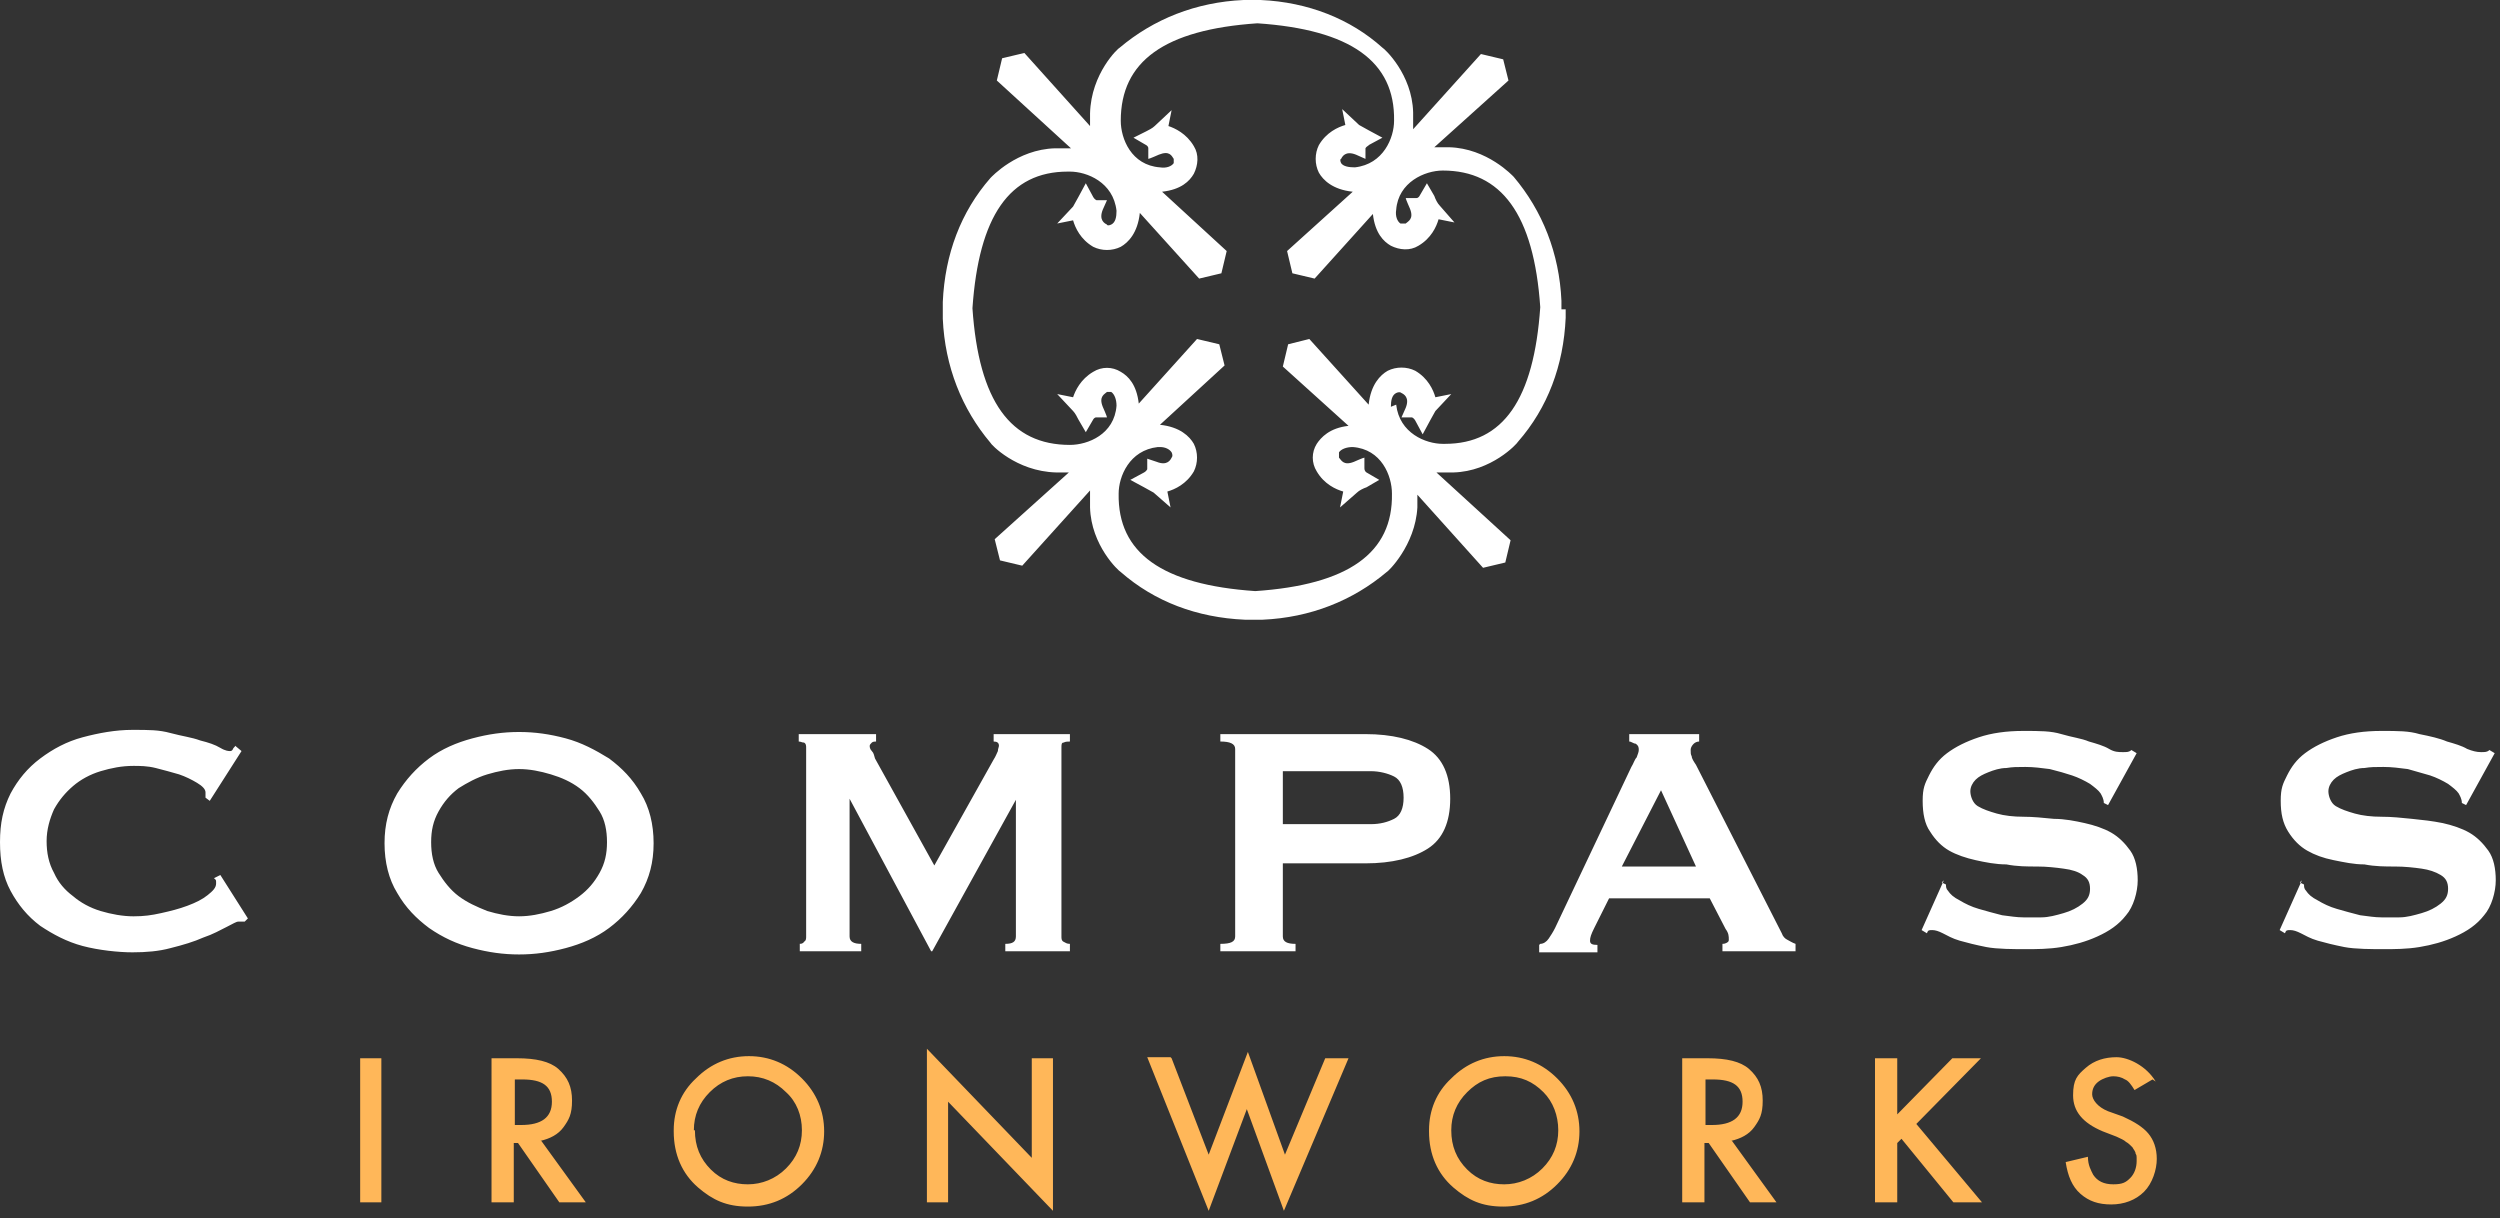
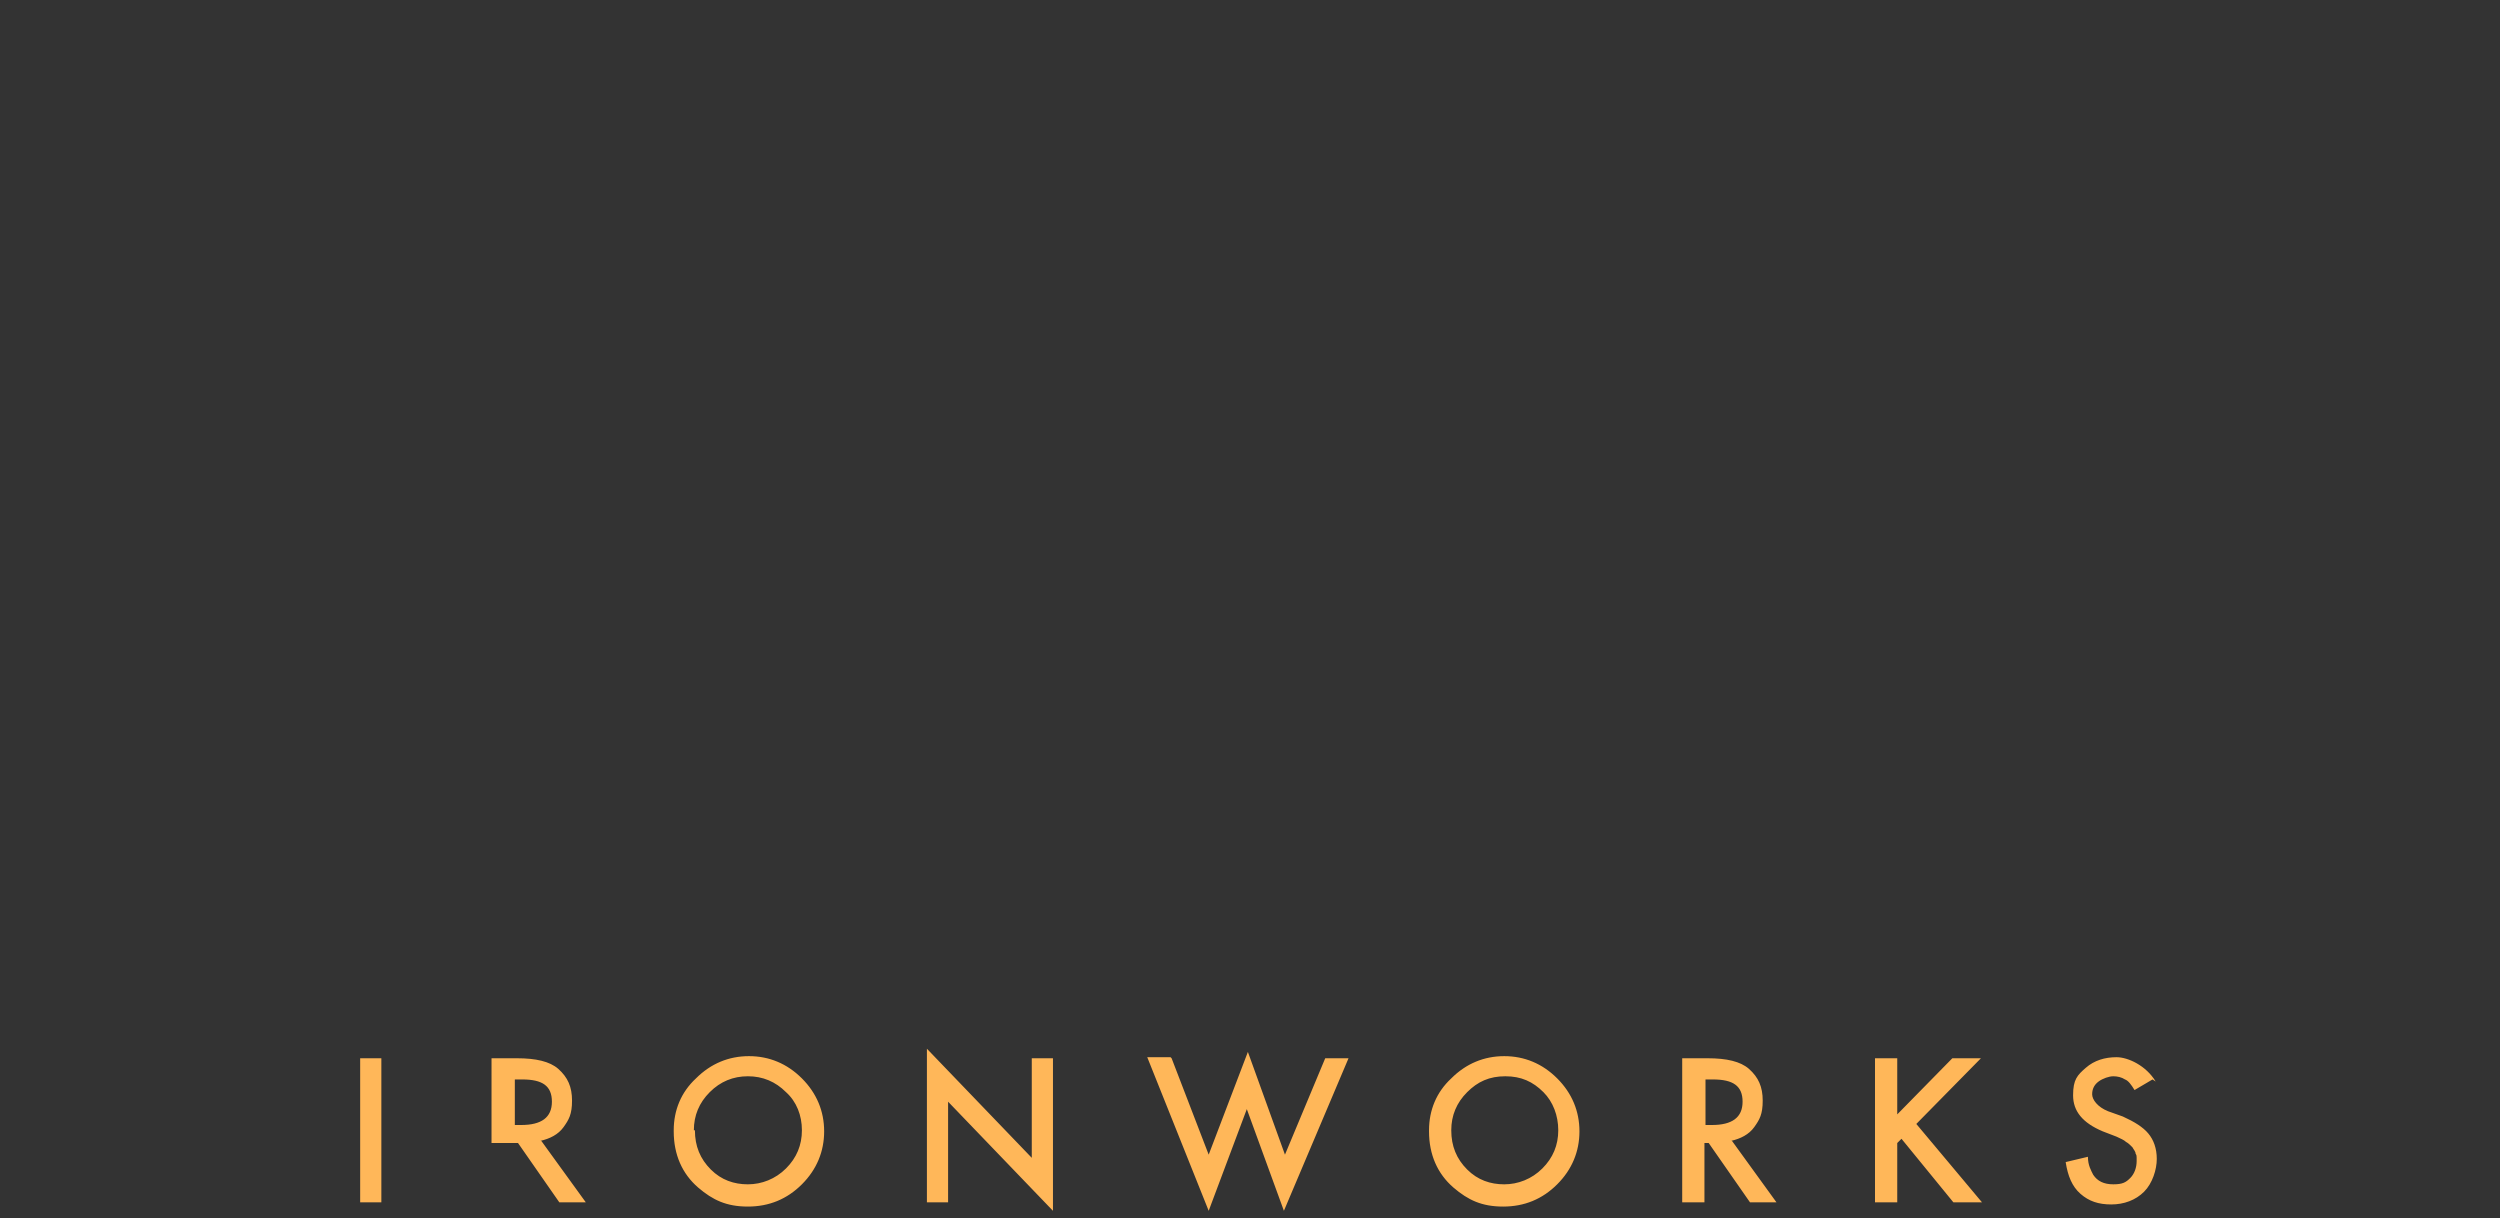
<svg xmlns="http://www.w3.org/2000/svg" id="Layer_1" version="1.1" viewBox="0 0 236 115">
  <rect x="0" y="0" width="236" height="115" fill="#333333" stroke="none" />
-   <path d="M22.9 87h-.4c-.2 0-.5.2-1.1.5-.6.3-1.3.7-2.2 1-.9.4-1.9.7-3.1 1-1.1.3-2.3.4-3.6.4s-3.2-.2-4.7-.6c-1.5-.4-2.8-1.1-4-1.9-1.2-.9-2.1-2-2.8-3.3-.7-1.3-1-2.8-1-4.6s.3-3.2 1-4.6c.7-1.3 1.6-2.4 2.8-3.3 1.2-.9 2.5-1.6 4-2 1.5-.4 3.1-.7 4.7-.7s2.5 0 3.6.3 2 .4 2.8.7c.8.2 1.4.4 1.9.7s.8.3.9.3.2 0 .3-.2c0-.1.2-.2.2-.3l.6.5-3 4.7-.4-.3v-.5c0-.3-.3-.6-.8-.9-.5-.3-1.1-.6-1.7-.8-.7-.2-1.4-.4-2.2-.6-.8-.2-1.5-.2-2.1-.2-1.1 0-2.1.2-3.1.5s-1.9.8-2.6 1.4c-.7.6-1.3 1.3-1.8 2.2-.4.9-.7 1.9-.7 3s.2 2.1.7 3c.4.9 1 1.6 1.8 2.2.7.6 1.6 1.1 2.6 1.4 1 .3 2.1.5 3.1.5s1.7-.1 2.6-.3c.9-.2 1.7-.4 2.5-.7.8-.3 1.4-.6 1.9-1s.8-.7.8-1.1 0-.3-.2-.5l.6-.3 2.6 4.1-.3.3Zm30.5-17.3c1.5.4 2.8 1.1 4.1 1.9 1.2.9 2.2 1.9 3 3.3.8 1.3 1.2 2.9 1.2 4.7s-.4 3.3-1.2 4.7c-.8 1.3-1.8 2.4-3 3.3-1.2.9-2.6 1.5-4.1 1.9s-2.9.6-4.4.6-2.9-.2-4.4-.6c-1.5-.4-2.8-1-4.1-1.9-1.2-.9-2.2-1.9-3-3.3-.8-1.3-1.2-2.9-1.2-4.7s.4-3.3 1.2-4.7c.8-1.3 1.8-2.4 3-3.3 1.2-.9 2.6-1.5 4.1-1.9 1.5-.4 2.9-.6 4.4-.6s2.9.2 4.4.6ZM46 73.1c-1 .3-1.9.8-2.7 1.3-.8.6-1.4 1.3-1.9 2.2s-.7 1.8-.7 2.9.2 2.1.7 2.9 1.1 1.6 1.9 2.2c.8.6 1.7 1 2.7 1.4 1 .3 2 .5 3 .5s2-.2 3-.5 1.9-.8 2.7-1.4c.8-.6 1.4-1.3 1.9-2.2s.7-1.8.7-2.9-.2-2.1-.7-2.9-1.1-1.6-1.9-2.2c-.8-.6-1.7-1-2.7-1.3-1-.3-2-.5-3-.5s-2 .2-3 .5Zm29.4 16c.2 0 .4 0 .5-.2.2-.1.2-.3.2-.5V70.6c0-.2 0-.4-.2-.5-.2 0-.3-.1-.5-.1v-.7h7.3v.7c-.1 0-.3 0-.4.1s-.2.2-.2.3 0 .3.2.5.2.4.3.7l5.6 10.1 5.6-10c.2-.3.3-.6.4-.8 0-.2.1-.4.1-.5 0-.3-.2-.4-.5-.4v-.7h7.2v.7c-.2 0-.4 0-.6.1-.2 0-.2.2-.2.5v17.8c0 .2 0 .4.2.5.2.1.3.2.6.2v.7h-6.1v-.7c.7 0 1-.2 1-.7V75.5L88 89.8h-.1l-7.7-14.4v13c0 .5.4.7 1.1.7v.7h-5.8v-.7Zm39.8.7v-.7c1 0 1.4-.2 1.4-.7V70.7c0-.5-.5-.7-1.4-.7v-.7h13.7c2.5 0 4.5.5 5.9 1.4 1.4.9 2.1 2.5 2.1 4.7s-.7 3.8-2.1 4.7c-1.4.9-3.4 1.4-5.9 1.4h-7.8v6.9c0 .5.4.7 1.2.7v.7h-7.1Zm14.2-12c.9 0 1.6-.2 2.2-.5.6-.3.9-1 .9-2s-.3-1.7-.9-2c-.6-.3-1.4-.5-2.2-.5h-8.3v5h8.3Zm16 11.3c.3 0 .6-.2.8-.5.2-.3.4-.6.6-1l7.2-15.2c.2-.3.3-.7.5-.9.1-.3.2-.5.2-.7s0-.4-.3-.6c-.2 0-.4-.2-.6-.2v-.7h6.6v.7c-.2 0-.4.1-.5.2s-.3.3-.3.6 0 .4.1.6c0 .2.2.5.4.8l8.1 15.9c.1.3.3.5.5.6.2.1.5.3.8.4v.7h-6.9v-.7c.1 0 .2 0 .4-.1s.2-.2.2-.3c0-.3 0-.6-.3-1l-1.5-2.9h-9.5l-1.4 2.8c-.3.6-.4.9-.4 1.2s.2.4.7.4v.7h-5.5v-.7Zm14.7-7.3-3.3-7.2-3.7 7.2h6.9Zm23.2 1.5.4.2c0 .2 0 .4.2.6.2.3.5.6 1.1.9.5.3 1.1.6 1.8.8.7.2 1.4.4 2.2.6.8.1 1.4.2 2 .2h1.7c.7 0 1.4-.2 2.1-.4s1.3-.5 1.8-.9.7-.8.7-1.4-.2-1-.7-1.3c-.4-.3-1-.5-1.8-.6-.7-.1-1.6-.2-2.5-.2s-1.9 0-2.9-.2c-1 0-2-.2-2.9-.4s-1.8-.5-2.5-.9-1.3-1-1.8-1.8c-.5-.7-.7-1.7-.7-2.9s.2-1.6.6-2.4c.4-.8.9-1.5 1.7-2.1s1.8-1.1 3-1.5c1.2-.4 2.6-.6 4.2-.6s2.6 0 3.6.3 1.9.4 2.6.7c.7.2 1.4.4 1.9.7s.9.3 1.3.3.6 0 .8-.2l.5.3L199 76l-.4-.2c0-.4-.2-.7-.3-.9-.2-.3-.6-.6-1-.9-.5-.3-1.1-.6-1.7-.8-.6-.2-1.3-.4-2.1-.6-.8-.1-1.5-.2-2.3-.2s-1.2 0-1.8.1c-.6 0-1.2.2-1.7.4s-.9.4-1.2.7c-.3.3-.5.7-.5 1.1s.2 1.1.7 1.4c.5.3 1.1.5 1.8.7.7.2 1.6.3 2.5.3.9 0 1.9.1 2.9.2 1 0 2 .2 2.9.4.9.2 1.8.5 2.5.9s1.3 1 1.8 1.7.7 1.7.7 2.8-.4 2.5-1.1 3.3c-.7.9-1.6 1.5-2.7 2s-2.2.8-3.4 1c-1.2.2-2.4.2-3.4.2s-2.7 0-3.7-.2-1.8-.4-2.5-.6-1.2-.5-1.6-.7-.7-.3-1-.3-.4 0-.5.3l-.5-.3 2.1-4.7Zm33.8 0 .4.2c0 .2 0 .4.2.6.2.3.5.6 1.1.9.5.3 1.1.6 1.8.8.7.2 1.4.4 2.2.6.8.1 1.4.2 2 .2h1.7c.7 0 1.4-.2 2.1-.4s1.3-.5 1.8-.9.7-.8.7-1.4-.2-1-.7-1.3-1.1-.5-1.8-.6c-.7-.1-1.6-.2-2.5-.2-.9 0-1.9 0-2.9-.2-1 0-1.9-.2-2.9-.4s-1.8-.5-2.5-.9-1.3-1-1.8-1.8-.7-1.7-.7-2.9.2-1.6.6-2.4.9-1.5 1.7-2.1c.8-.6 1.8-1.1 3-1.5 1.2-.4 2.6-.6 4.2-.6s2.6 0 3.6.3c1 .2 1.9.4 2.6.7.7.2 1.4.4 1.9.7.5.2.9.3 1.3.3s.6 0 .8-.2l.5.3-2.7 4.9-.4-.2c0-.4-.2-.7-.3-.9-.2-.3-.6-.6-1-.9-.5-.3-1.1-.6-1.7-.8l-2.1-.6c-.8-.1-1.5-.2-2.3-.2s-1.2 0-1.8.1c-.6 0-1.2.2-1.7.4s-.9.4-1.2.7c-.3.3-.5.7-.5 1.1s.2 1.1.7 1.4c.5.3 1.1.5 1.8.7.7.2 1.6.3 2.5.3 1 0 1.9.1 2.9.2s1.9.2 2.9.4c.9.2 1.8.5 2.5.9s1.3 1 1.8 1.7.7 1.7.7 2.8-.4 2.5-1.1 3.3c-.7.9-1.6 1.5-2.7 2s-2.2.8-3.4 1c-1.2.2-2.4.2-3.4.2s-2.7 0-3.7-.2-1.8-.4-2.5-.6-1.2-.5-1.6-.7-.7-.3-1-.3-.4 0-.5.3l-.5-.3 2.1-4.7Z" fill="#fff" />
-   <path d="M36 99.9v13.6h-2V99.9h2Zm15.1 7.8 4.2 5.8h-2.5l-3.9-5.6h-.4v5.6h-2.1V99.9h2.4c1.8 0 3.1.3 3.9 1 .9.8 1.3 1.7 1.3 3s-.3 1.8-.8 2.5-1.3 1.1-2.2 1.3Zm-2.5-1.5h.6c1.9 0 2.9-.7 2.9-2.2s-.9-2.1-2.8-2.1h-.7v4.3Zm15 .5c0-1.9.7-3.6 2.1-4.9 1.4-1.4 3.1-2.1 5-2.1s3.6.7 5 2.1c1.4 1.4 2.1 3.1 2.1 5s-.7 3.6-2.1 5c-1.4 1.4-3.1 2.1-5.1 2.1s-3.3-.6-4.7-1.8c-1.5-1.3-2.3-3.1-2.3-5.3Zm2 0c0 1.5.5 2.7 1.5 3.7s2.2 1.4 3.5 1.4 2.6-.5 3.6-1.5 1.5-2.2 1.5-3.6-.5-2.7-1.5-3.6c-1-1-2.2-1.5-3.6-1.5s-2.6.5-3.6 1.5-1.5 2.2-1.5 3.6Zm21.9 6.8V99l9.9 10.3v-9.4h2v14.4L89.5 104v9.5h-2.1Zm23.1-13.6 3.5 9.1 3.7-9.7 3.5 9.7 3.8-9.1h2.2l-6.1 14.4-3.5-9.6-3.6 9.6-5.8-14.5h2.2Zm24.3 6.8c0-1.9.7-3.6 2.1-4.9 1.4-1.4 3.1-2.1 5-2.1s3.6.7 5 2.1c1.4 1.4 2.1 3.1 2.1 5s-.7 3.6-2.1 5c-1.4 1.4-3.1 2.1-5.1 2.1s-3.3-.6-4.7-1.8c-1.5-1.3-2.3-3.1-2.3-5.3Zm2.1 0c0 1.5.5 2.7 1.5 3.7s2.2 1.4 3.5 1.4 2.6-.5 3.6-1.5 1.5-2.2 1.5-3.6-.5-2.7-1.4-3.6c-1-1-2.1-1.5-3.6-1.5s-2.6.5-3.6 1.5-1.5 2.2-1.5 3.6Zm26.5 1 4.2 5.8h-2.5l-3.9-5.6h-.4v5.6h-2.1V99.9h2.4c1.8 0 3.1.3 3.9 1 .9.8 1.3 1.7 1.3 3s-.3 1.8-.8 2.5-1.3 1.1-2.2 1.3Zm-2.6-1.5h.7c1.9 0 2.9-.7 2.9-2.2s-.9-2.1-2.8-2.1h-.7v4.3Zm18.1-.9 5.3-5.4h2.7l-6.1 6.2 6.2 7.4h-2.7l-4.9-6-.4.4v5.6H177V99.9h2.1v5.4Zm24.2-3.4-1.7 1c-.3-.5-.6-.9-.9-1-.3-.2-.7-.3-1.1-.3s-1 .2-1.4.5c-.4.3-.6.7-.6 1.2s.5 1.2 1.5 1.6l1.4.5c1.1.5 1.9 1 2.4 1.6s.8 1.4.8 2.4-.4 2.3-1.2 3.1c-.8.8-1.9 1.2-3.1 1.2s-2.1-.3-2.9-1c-.8-.7-1.2-1.7-1.4-3l2.1-.5c0 .8.3 1.3.5 1.7.4.6 1 .9 1.9.9s1.2-.2 1.6-.6.6-1 .6-1.6 0-.5-.1-.7c0-.2-.2-.4-.3-.6-.2-.2-.4-.4-.6-.5-.2-.2-.5-.3-.9-.5l-1.3-.5c-1.9-.8-2.8-1.9-2.8-3.4s.4-1.9 1.2-2.6c.8-.7 1.8-1 2.9-1s2.8.8 3.7 2.3Z" fill="#ffb759" />
-   <path d="M147.4 29.2h-.8.8-.8.8v-.8c-.2-4.5-1.8-8.5-4.5-11.7-.1-.1-2.5-2.7-6.1-2.8h-1.4l7-6.3-.5-2-2.1-.5-6.4 7.1v-1.6c-.1-3.6-2.7-6-2.9-6.1-3-2.7-7-4.3-11.5-4.5h-1.6c-4.5.2-8.5 1.8-11.7 4.5-.1 0-2.7 2.4-2.8 6.2v1.2L96.7 5l-2.1.5-.5 2.1 7 6.4h-1.5c-3.6.1-6 2.7-6.1 2.8C90.7 20 89.2 24 89 28.5v1.6c.2 4.5 1.8 8.5 4.5 11.7 0 .1 2.4 2.7 6.2 2.8h1.2l-7 6.3.5 2 2.1.5 6.4-7.1v1.6c.1 3.6 2.7 6 2.9 6.1 3.2 2.8 7.2 4.3 11.7 4.5h1.7c4.5-.2 8.5-1.8 11.7-4.5.1 0 2.7-2.5 2.9-6.1v-1.2l6.2 6.9 2.1-.5.5-2.1-7-6.4h1.6c3.6-.1 6-2.7 6.1-2.9 2.8-3.2 4.3-7.2 4.5-11.7v-.8Zm-16.1 9.2c0-.6.1-1.1.5-1.3.2-.1.4-.1.5 0 .2.1.8.4.4 1.4l-.4.9h1c.2.1.3.3.3.3l.7 1.3.7-1.3c.1-.2.4-.7.5-.9l1.5-1.6-1.5.3c-.2-.7-.7-1.8-1.9-2.5-.8-.4-1.8-.4-2.6 0-.7.4-1.6 1.3-1.8 3.2l-5.6-6.2-2 .5-.5 2.1 6.2 5.6c-1.8.2-2.6 1.1-3 1.7-.5.8-.5 1.8 0 2.6.7 1.2 1.8 1.7 2.5 1.9l-.3 1.5 1.6-1.4c.2-.2.6-.4.9-.5l1.2-.7-1.2-.7s-.2-.1-.2-.4v-1c-.1 0-1 .4-1 .4-1 .4-1.2-.2-1.4-.4v-.5c.2-.3.7-.5 1.3-.5 2.7.2 3.7 2.7 3.7 4.4.1 5.6-4.1 8.6-12.9 9.2-8.8-.6-13-3.6-12.9-9.2 0-1.6 1-4.1 3.7-4.4h.2c.5 0 .9.2 1.1.5.1.2.1.4 0 .5-.1.2-.4.8-1.4.4l-.9-.3v1c-.1.2-.3.3-.3.3l-1.3.7 1.3.7c.2.1.7.4.9.5l1.6 1.4-.3-1.5c.7-.2 1.8-.7 2.5-1.9.4-.8.4-1.8 0-2.6-.4-.7-1.3-1.6-3.2-1.8l6.1-5.6-.5-2-2.1-.5-5.5 6.1c-.2-1.8-1-2.6-1.7-3-.8-.5-1.8-.5-2.6 0-1.2.7-1.7 1.8-1.9 2.4l-1.5-.3 1.5 1.6c.2.2.4.6.5.8l.7 1.2.7-1.2s.1-.2.3-.2h1c0-.1-.4-1-.4-1-.4-1 .2-1.2.4-1.4h.4c.3.2.5.7.5 1.3-.2 2.7-2.7 3.7-4.4 3.7-5.6 0-8.6-4.1-9.2-12.9.6-8.7 3.5-12.9 9-12.9h.2c1.6 0 4.1 1 4.4 3.7 0 .6-.1 1.1-.5 1.3-.2.1-.4.1-.4 0-.2-.1-.8-.4-.4-1.4l.4-.9h-1c-.2-.1-.3-.3-.3-.3l-.7-1.3-.7 1.3c-.1.2-.4.7-.5.9l-1.5 1.6 1.5-.3c.2.7.7 1.8 1.9 2.5.8.4 1.8.4 2.6 0 .7-.4 1.6-1.3 1.8-3.2l5.6 6.2 2.1-.5.5-2.1-6.1-5.6c1.8-.2 2.6-1 3-1.7.4-.8.5-1.8 0-2.6-.7-1.2-1.8-1.7-2.4-1.9l.3-1.5-1.6 1.5c-.2.2-.6.4-.8.5l-1.2.6 1.2.7s.2.1.2.3v1c.1 0 1-.4 1-.4 1-.4 1.2.1 1.4.4v.4c-.2.3-.7.5-1.3.4-2.7-.2-3.7-2.7-3.7-4.4 0-5.6 4.1-8.6 12.9-9.2 8.8.6 13 3.6 12.9 9.2 0 1.6-1 4.1-3.7 4.4-.6 0-1.1-.1-1.3-.4-.1-.2-.1-.4 0-.4.1-.2.4-.8 1.4-.4l.9.4v-1c.1-.2.4-.3.3-.3l1.3-.7-1.3-.7c-.2-.1-.7-.4-.9-.5l-1.6-1.5.3 1.5c-.7.2-1.8.7-2.5 1.9-.4.8-.4 1.8 0 2.6.4.7 1.3 1.6 3.2 1.8l-6.2 5.6.5 2.1 2.1.5 5.5-6.1c.2 1.8 1 2.6 1.7 3 .8.4 1.8.5 2.6 0 1.2-.7 1.7-1.8 1.9-2.5l1.5.3-1.4-1.6c-.2-.2-.4-.6-.5-.9l-.7-1.2-.7 1.2s-.1.2-.3.2h-1c0 .1.4 1 .4 1 .4 1-.2 1.2-.4 1.4h-.5c-.3-.2-.5-.7-.4-1.3.2-2.6 2.7-3.7 4.4-3.7 5.5 0 8.6 4.1 9.2 12.9-.6 8.7-3.5 12.9-9 12.9h-.2c-1.6 0-4.1-1-4.4-3.7Z" fill="#fff" />
+   <path d="M36 99.9v13.6h-2V99.9h2Zm15.1 7.8 4.2 5.8h-2.5l-3.9-5.6h-.4h-2.1V99.9h2.4c1.8 0 3.1.3 3.9 1 .9.8 1.3 1.7 1.3 3s-.3 1.8-.8 2.5-1.3 1.1-2.2 1.3Zm-2.5-1.5h.6c1.9 0 2.9-.7 2.9-2.2s-.9-2.1-2.8-2.1h-.7v4.3Zm15 .5c0-1.9.7-3.6 2.1-4.9 1.4-1.4 3.1-2.1 5-2.1s3.6.7 5 2.1c1.4 1.4 2.1 3.1 2.1 5s-.7 3.6-2.1 5c-1.4 1.4-3.1 2.1-5.1 2.1s-3.3-.6-4.7-1.8c-1.5-1.3-2.3-3.1-2.3-5.3Zm2 0c0 1.5.5 2.7 1.5 3.7s2.2 1.4 3.5 1.4 2.6-.5 3.6-1.5 1.5-2.2 1.5-3.6-.5-2.7-1.5-3.6c-1-1-2.2-1.5-3.6-1.5s-2.6.5-3.6 1.5-1.5 2.2-1.5 3.6Zm21.9 6.8V99l9.9 10.3v-9.4h2v14.4L89.5 104v9.5h-2.1Zm23.1-13.6 3.5 9.1 3.7-9.7 3.5 9.7 3.8-9.1h2.2l-6.1 14.4-3.5-9.6-3.6 9.6-5.8-14.5h2.2Zm24.3 6.8c0-1.9.7-3.6 2.1-4.9 1.4-1.4 3.1-2.1 5-2.1s3.6.7 5 2.1c1.4 1.4 2.1 3.1 2.1 5s-.7 3.6-2.1 5c-1.4 1.4-3.1 2.1-5.1 2.1s-3.3-.6-4.7-1.8c-1.5-1.3-2.3-3.1-2.3-5.3Zm2.1 0c0 1.5.5 2.7 1.5 3.7s2.2 1.4 3.5 1.4 2.6-.5 3.6-1.5 1.5-2.2 1.5-3.6-.5-2.7-1.4-3.6c-1-1-2.1-1.5-3.6-1.5s-2.6.5-3.6 1.5-1.5 2.2-1.5 3.6Zm26.5 1 4.2 5.8h-2.5l-3.9-5.6h-.4v5.6h-2.1V99.9h2.4c1.8 0 3.1.3 3.9 1 .9.8 1.3 1.7 1.3 3s-.3 1.8-.8 2.5-1.3 1.1-2.2 1.3Zm-2.6-1.5h.7c1.9 0 2.9-.7 2.9-2.2s-.9-2.1-2.8-2.1h-.7v4.3Zm18.1-.9 5.3-5.4h2.7l-6.1 6.2 6.2 7.4h-2.7l-4.9-6-.4.4v5.6H177V99.9h2.1v5.4Zm24.2-3.4-1.7 1c-.3-.5-.6-.9-.9-1-.3-.2-.7-.3-1.1-.3s-1 .2-1.4.5c-.4.3-.6.7-.6 1.2s.5 1.2 1.5 1.6l1.4.5c1.1.5 1.9 1 2.4 1.6s.8 1.4.8 2.4-.4 2.3-1.2 3.1c-.8.8-1.9 1.2-3.1 1.2s-2.1-.3-2.9-1c-.8-.7-1.2-1.7-1.4-3l2.1-.5c0 .8.3 1.3.5 1.7.4.6 1 .9 1.9.9s1.2-.2 1.6-.6.6-1 .6-1.6 0-.5-.1-.7c0-.2-.2-.4-.3-.6-.2-.2-.4-.4-.6-.5-.2-.2-.5-.3-.9-.5l-1.3-.5c-1.9-.8-2.8-1.9-2.8-3.4s.4-1.9 1.2-2.6c.8-.7 1.8-1 2.9-1s2.8.8 3.7 2.3Z" fill="#ffb759" />
</svg>